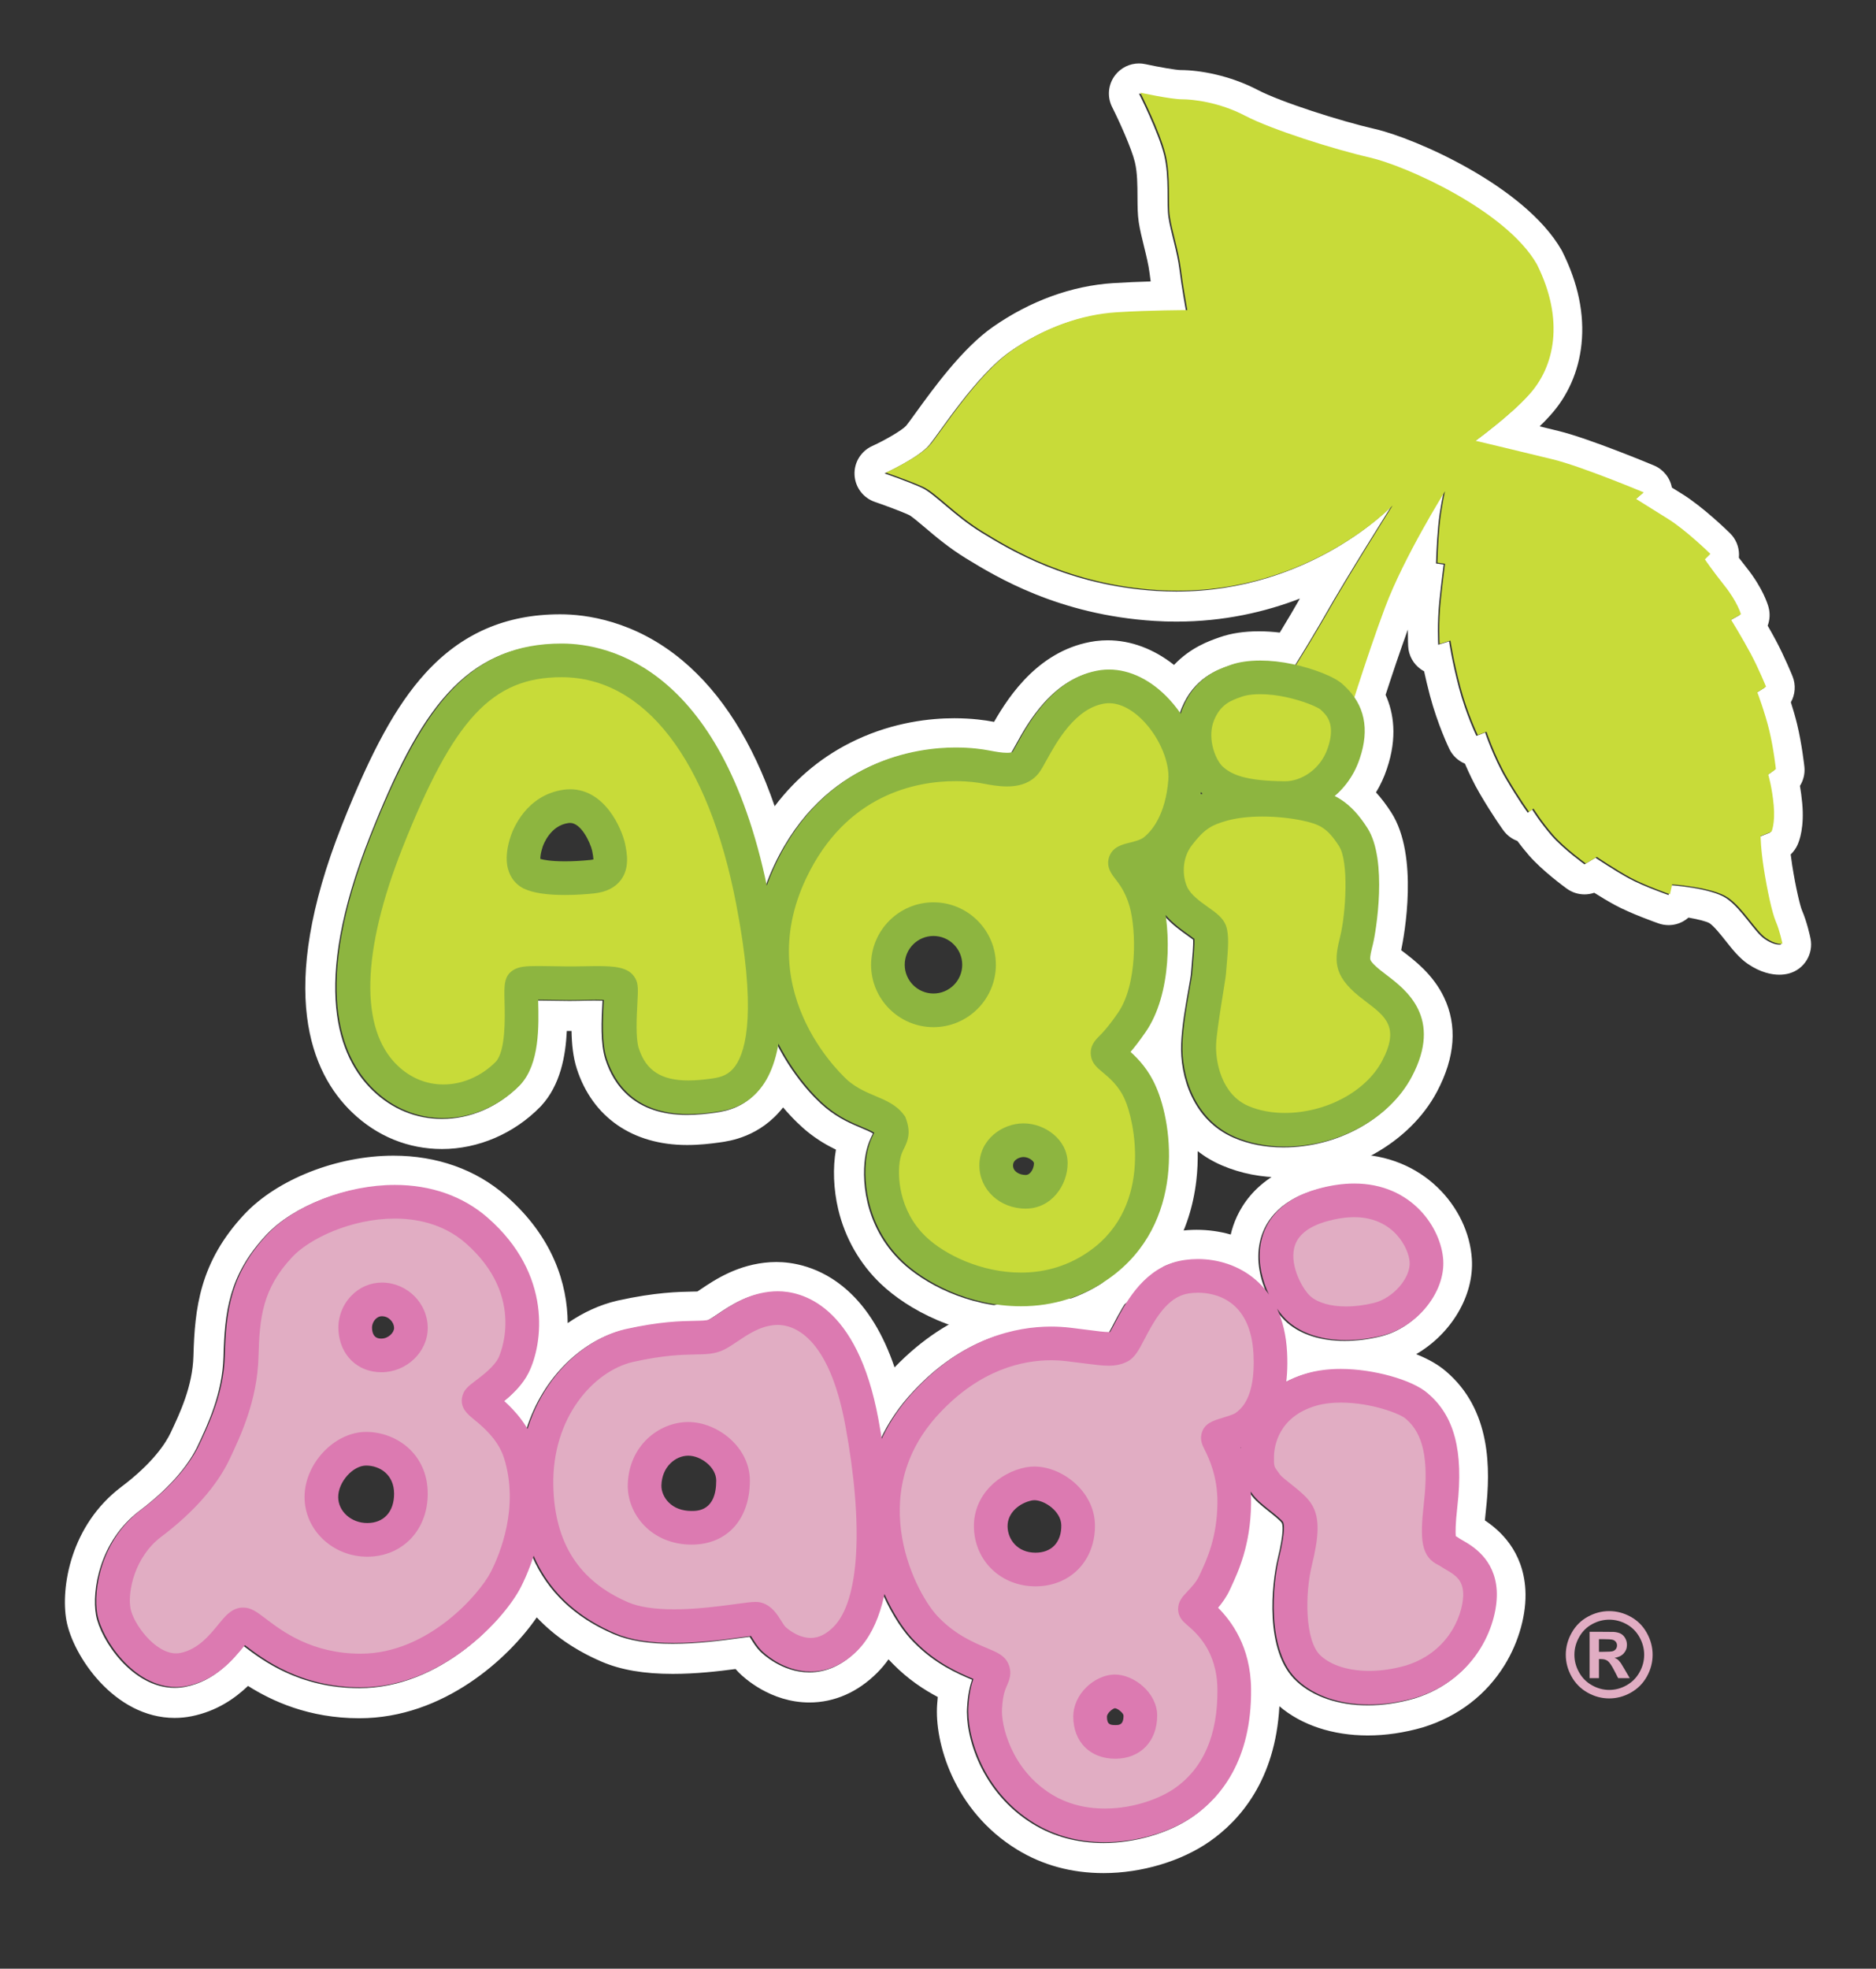
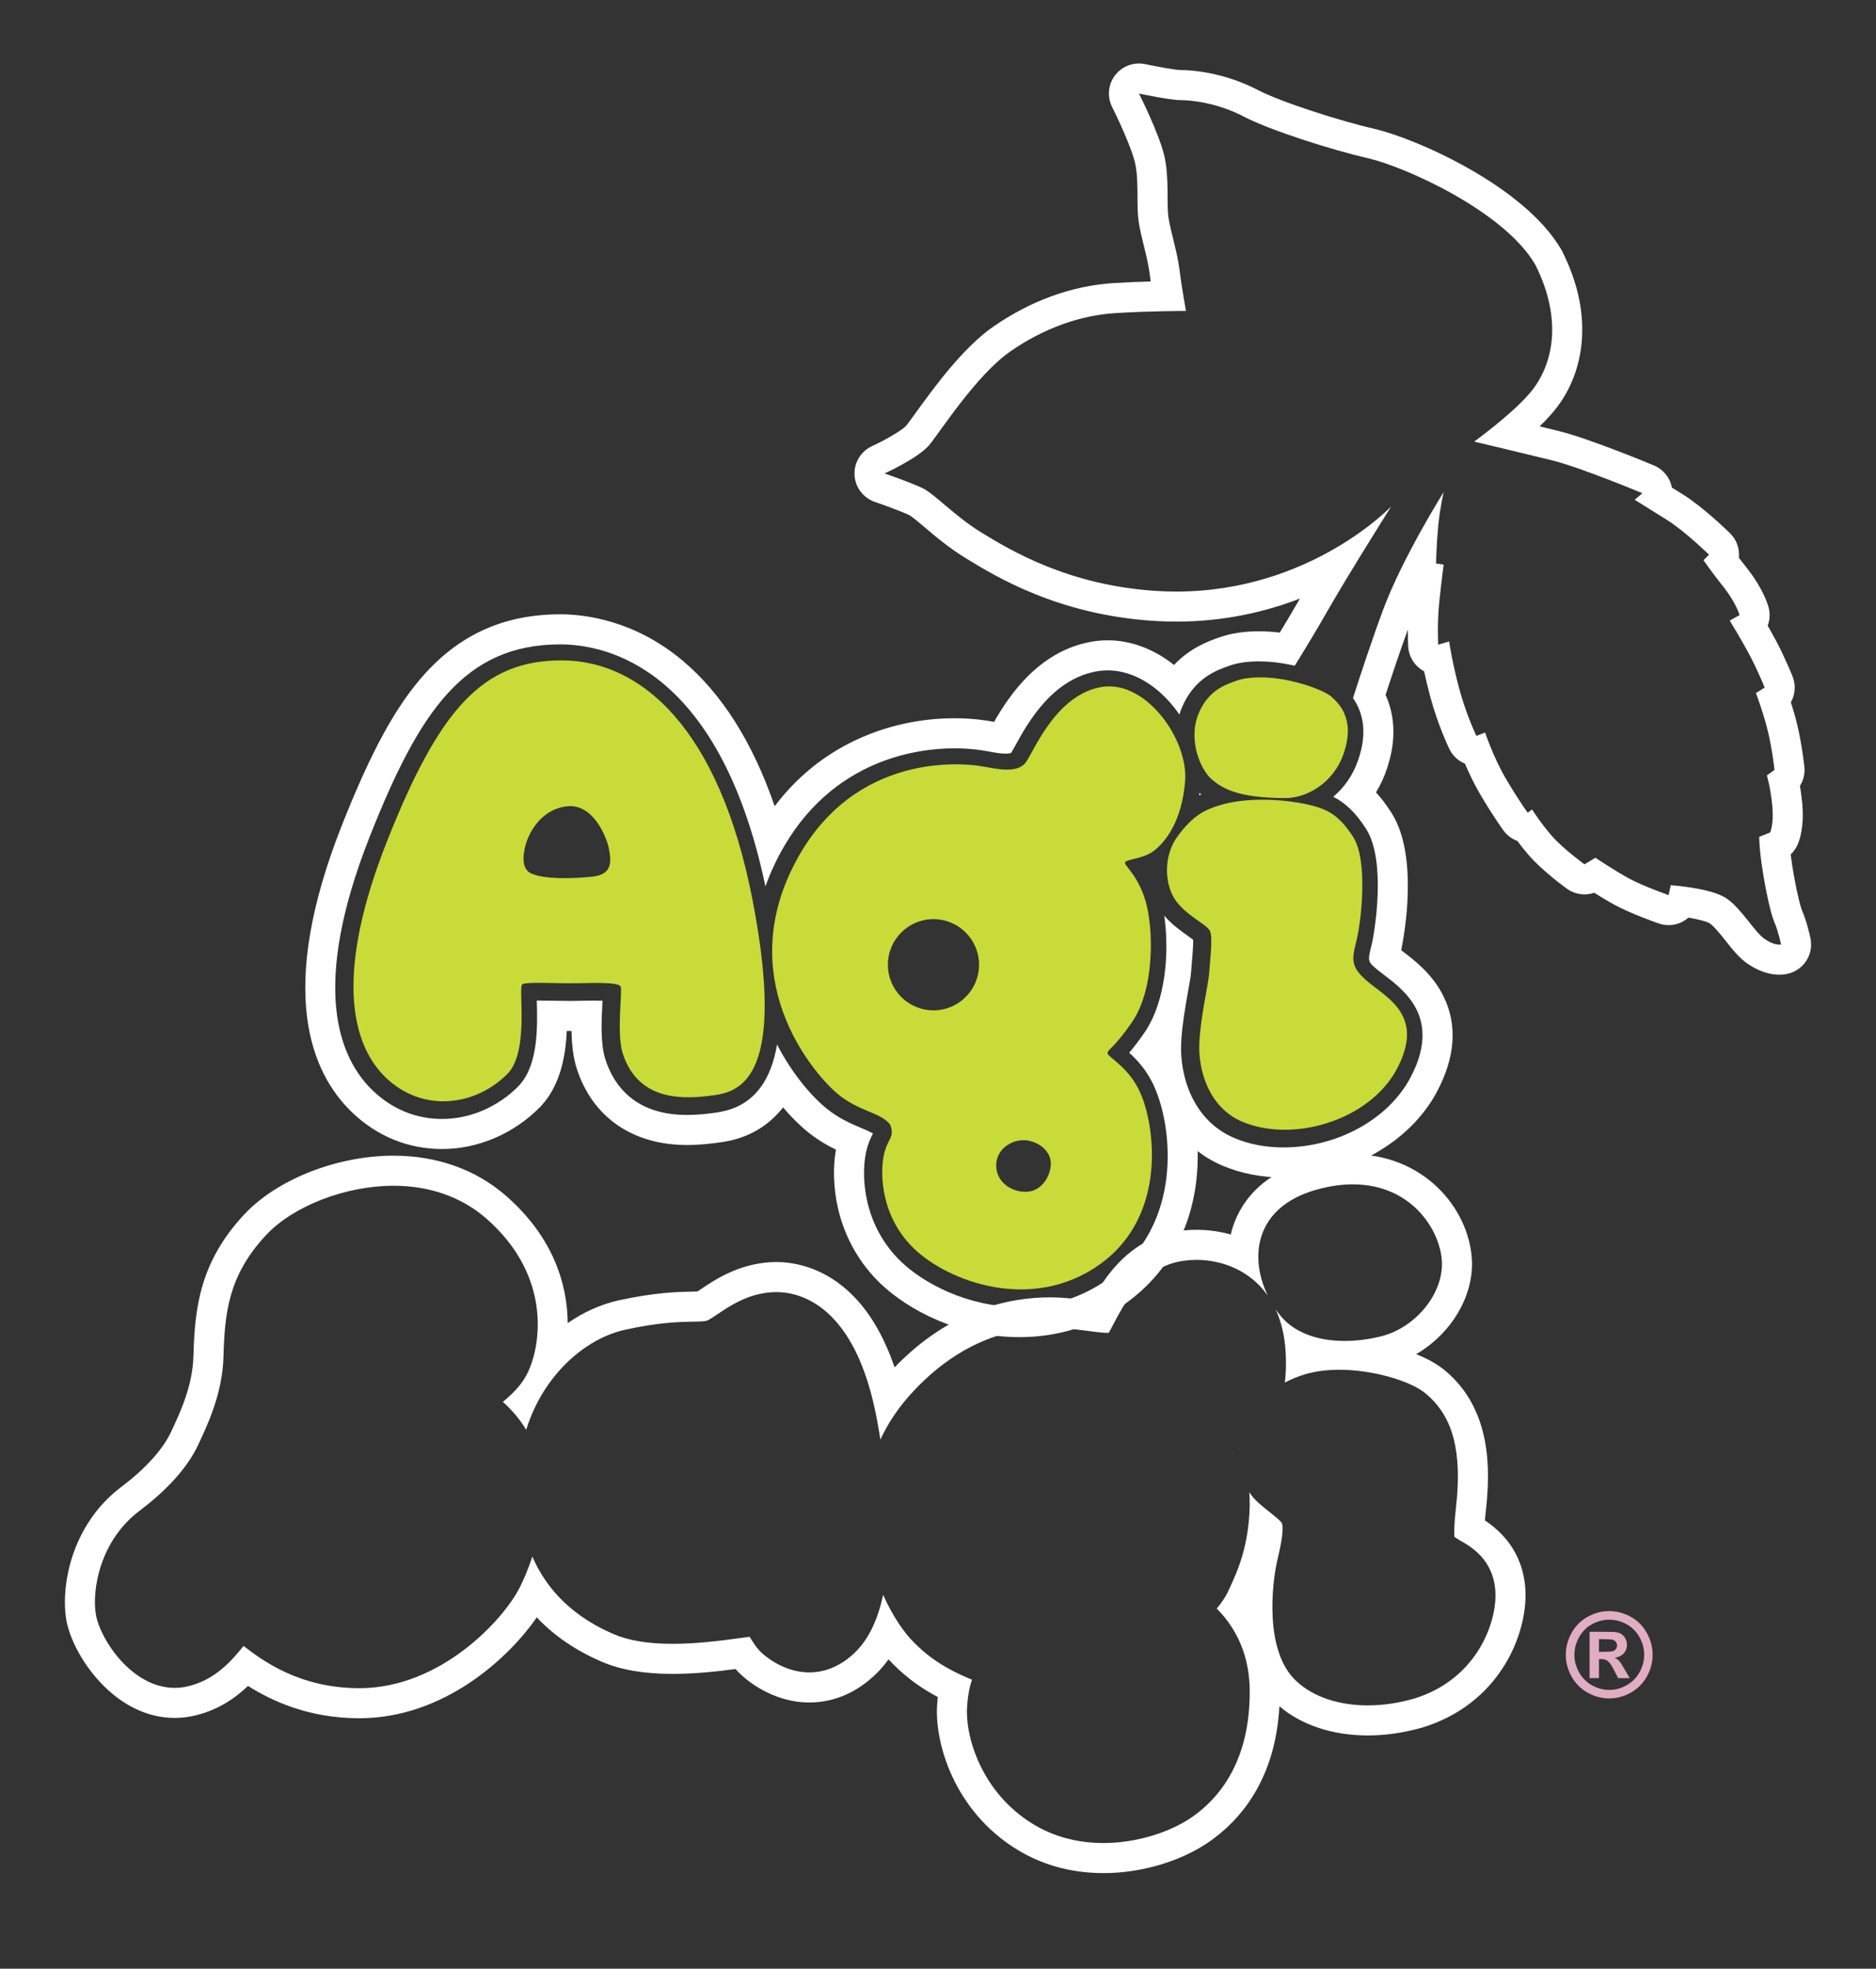
<svg xmlns="http://www.w3.org/2000/svg" version="1.1" id="Layer_1" x="0px" y="0px" width="641.15px" height="672.591px" viewBox="0 0 641.15 672.591" enable-background="new 0 0 641.15 672.591" xml:space="preserve">
  <rect x="0" y="0" width="641.15" height="672.591" fill="#333333" stroke="none" />
  <g>
    <g>
      <path fill="#FFFFFF" d="M389.259,31.952c0,0,10.448,2.253,14.181,2.253c3.731,0,12.688,0.937,21.646,5.626    c8.958,4.687,30.228,11.44,42.545,14.254c12.313,2.813,46.462,18.006,57.099,36.388c9.702,19.316,5.971,35.263-2.614,44.641    c-6.156,6.94-18.287,15.755-18.287,15.755s16.607,3.938,26.495,6.375c9.893,2.439,30.977,11.254,30.977,11.254l-2.61,2.25    c0,0,4.476,2.813,10.823,6.755c6.342,3.938,14.551,12.004,14.551,12.004l-1.866,1.874c0,0,2.242,3.376,6.72,9.005    c4.477,5.625,5.598,9.754,5.598,9.754l-3.359,1.873c0,0,3.917,6.379,6.719,11.628c2.797,5.253,5.226,11.255,5.226,11.255    l-2.987,1.878c0,0,2.61,6.937,4.104,13.129c1.493,6.188,2.238,13.129,2.238,13.129l-2.611,1.873c0,0,1.308,4.315,1.866,10.507    c0.559,6.188-0.745,9.001-0.745,9.001l-3.732,1.502c0,0,0,4.124,1.119,11.251c1.12,7.13,2.8,15.006,4.104,18.009    c1.308,3,2.241,7.5,2.241,7.5s-0.204,0.056-0.597,0.056c-0.849,0-2.575-0.263-5-1.929c-3.546-2.44-7.841-10.316-13.063-13.882    c-5.225-3.563-19.035-4.501-19.035-4.501l-0.745,3.376c0,0-8.585-3-13.434-5.626c-4.854-2.626-11.568-7.127-11.568-7.127    l-3.735,2.25c0,0-7.273-5.253-11.196-9.754c-3.918-4.5-6.715-9.001-6.715-9.001l-1.493,1.126c0,0-3.173-4.315-7.464-11.631    c-4.29-7.314-7.092-15.757-7.092-15.757l-2.982,1.13c0,0-3.546-7.317-5.975-16.509c-2.425-9.19-3.355-15.755-3.355-15.755    l-3.731,1.124c0,0-0.377-7.499,0.372-14.629c0.745-7.127,1.494-12.754,1.494-12.754l-2.615-0.375c0,0,0.187-6.751,0.749-12.752    c0.558-6.003,1.866-11.633,1.866-11.633s-13.997,22.319-20.526,39.764c-3.745,10.001-7.733,22.093-10.457,30.596    c3.999,5.781,4.624,12.802,1.842,20.942c-1.813,5.472-4.922,9.696-8.586,12.79c4.063,2.052,7.573,5.273,11.222,10.977    c6.983,10.925,2.938,35.383,1.854,39.746c-1.394,5.606-1.394,5.606,2.519,8.773c0.659,0.533,1.372,1.075,2.109,1.635    c6.753,5.131,19.321,14.682,8.685,34.783c-7.559,14.285-25.012,23.881-43.428,23.881c-0.001,0,0,0-0.001,0    c-6.147,0-11.837-1.104-16.912-3.277c-14.046-6.02-18.494-21.084-18.036-32.158c0.255-6.085,1.513-13.118,2.431-18.253    c0.434-2.431,0.883-4.943,0.934-5.834c0.047-0.867,0.151-2.04,0.271-3.355c0.174-1.929,0.552-6.099,0.449-8.097    c-0.549-0.431-1.359-1.006-2.006-1.464c-2.401-1.703-5.394-3.852-7.859-6.748c1.734,11.769,0.772,29.217-6.903,40.163    c-2.089,3.027-3.765,5.144-5.074,6.663c2.736,2.47,6.257,6.229,8.637,11.775c6.022,13.277,10.172,46.917-15.747,65.461    c-8.961,6.416-19.169,9.669-30.336,9.669c-0.001,0,0,0-0.002,0c-17.925-0.001-32.979-8.317-40.425-15.438    c-13.055-12.492-13.752-29.266-12.106-37.209c0.654-3.156,1.643-5.126,2.296-6.429c0.034-0.068,0.071-0.145,0.11-0.22    c-0.955-0.618-2.473-1.256-4.055-1.922c-3.408-1.435-7.649-3.219-12.041-6.822c-4.569-3.753-11.379-11.335-16.672-21.672    c-1.027,5.938-2.82,10.724-5.416,14.345c-4.843,6.757-11.252,8.343-15.652,8.949c-2.779,0.386-6.11,0.778-9.715,0.778    c-0.001,0-0.002,0-0.003,0c-17.99-0.001-25.095-10.312-27.887-18.962c-1.762-5.464-1.333-13.503-1.02-19.374    c0.012-0.226,0.023-0.458,0.037-0.693c-0.735-0.027-1.641-0.043-2.756-0.043c-1.698,0-3.582,0.035-5.574,0.085    c-0.936,0.023-1.916,0.032-2.919,0.032c-2.014,0-4.121-0.037-6.144-0.074c-1.808-0.033-3.556-0.047-5.07-0.064    c0.004,0.136,0.007,0.272,0.011,0.404c0.218,8.55,0.547,21.47-6.055,28.619l-0.114,0.12c-7.039,7.192-16.592,11.318-26.21,11.318    c-8.883,0-17.07-3.353-23.677-9.695c-11.702-11.235-21.373-35.435-0.991-86.917c16.823-42.495,32.174-65.525,65.057-65.525    c16.015,0,54.459,8.167,70.123,82.709c0.857-2.437,1.868-4.903,3.05-7.397c17.016-35.923,48.658-39.8,61.473-39.8    c5.391,0,9.359,0.612,11.245,0.979l0.572,0.105c1.747,0.324,3.922,0.729,5.73,0.729c1.162,0,1.701-0.167,1.88-0.239    c0.321-0.481,0.986-1.688,1.529-2.675c4.13-7.502,12.728-23.114,28.702-25.355c0.975-0.121,1.874-0.177,2.767-0.177    c7.229,0,14.563,3.635,20.651,10.231c1.406,1.525,2.702,3.155,3.875,4.859c0.228-0.762,0.483-1.519,0.794-2.265    c4.242-10.187,11.967-12.895,16.116-14.349l0.342-0.12c2.666-0.938,6.091-1.431,9.911-1.431c3.56,0,7.3,0.414,11.118,1.231    c0.375,0.082,0.756,0.168,1.14,0.256c3.546-5.726,7.485-12.217,10.588-17.674c7.464-13.129,22.392-36.765,22.392-36.765    s-27.62,29.1-73.456,29.1c-2.218,0-4.478-0.068-6.779-0.211c-30.228-1.878-50.194-14.068-59.71-19.884    s-16.049-13.314-20.524-15.379c-4.482-2.065-12.689-4.877-12.689-4.877s11.568-5.253,15.3-9.754    c3.731-4.5,16.048-23.82,27.615-31.888c11.569-8.065,24.072-12.375,35.826-13.128c11.755-0.748,24.257-0.748,24.257-0.748    s-1.493-8.254-2.238-14.256c-0.745-6.001-2.982-12.757-3.731-17.632c-0.745-4.877,0.372-13.692-1.494-21.382    C395.976,45.271,389.259,31.952,389.259,31.952 M409.804,271.73c0.238-0.107,0.474-0.22,0.72-0.324    c-0.199-0.167-0.401-0.329-0.595-0.501C409.891,271.186,409.845,271.456,409.804,271.73 M389.258,21.681    c-3.14,0-6.156,1.442-8.126,3.99c-2.42,3.131-2.826,7.374-1.044,10.907c2.394,4.752,6.62,14.058,7.771,18.805    c0.861,3.549,0.879,7.979,0.896,11.886c0.013,3.082,0.024,5.992,0.427,8.624c0.399,2.604,1.069,5.324,1.777,8.203    c0.772,3.138,1.571,6.383,1.914,9.145c0.116,0.936,0.249,1.919,0.391,2.914c-3.935,0.113-8.436,0.292-12.868,0.574    c-14.121,0.904-28.313,6.075-41.048,14.953c-10.406,7.257-20.4,21.078-26.371,29.335c-1.367,1.891-2.658,3.676-3.277,4.422    c-1.25,1.432-6.805,4.754-11.646,6.96c-3.827,1.745-6.207,5.647-6.003,9.849c0.205,4.201,2.947,7.854,6.927,9.218    c2.148,0.736,8.442,2.979,11.72,4.489c0.915,0.458,3.494,2.643,5.378,4.238c3.717,3.148,8.344,7.065,14.089,10.577    c10.27,6.276,31.637,19.334,64.43,21.371c2.467,0.153,4.961,0.231,7.416,0.231c16.313,0,30.5-3.341,42.245-7.875    c-0.037,0.064-0.073,0.128-0.109,0.192c-1.823,3.207-4.088,7.035-6.761,11.429c-2.431-0.291-4.82-0.438-7.156-0.438    c-5.041,0-9.522,0.677-13.319,2.013l-0.334,0.117c-3.325,1.166-9.717,3.405-15.34,9.36c-6.907-5.47-14.767-8.417-22.696-8.417    c-1.332,0-2.651,0.083-4.033,0.255c-0.054,0.007-0.106,0.014-0.16,0.021c-18.832,2.642-29.344,18.385-34.613,27.599l-0.476-0.087    c-2.268-0.437-6.939-1.156-13.144-1.156c-8.095,0-20.481,1.284-33.522,7.401c-11.048,5.182-20.363,12.769-27.838,22.649    c-7.527-21.847-18.074-38.528-31.499-49.766c-16.42-13.744-33.229-15.796-41.786-15.796c-18.72,0-33.816,6.605-46.155,20.194    c-9.863,10.863-18.372,26.361-28.451,51.822c-22.48,56.783-10.545,84.692,3.428,98.107c8.557,8.215,19.203,12.558,30.79,12.558    c12.362,0,24.591-5.251,33.551-14.406c0.034-0.035,0.068-0.071,0.103-0.106l0.114-0.12c0.034-0.036,0.068-0.073,0.103-0.109    c6.545-7.087,8.351-16.985,8.761-25.584c0.318,0.001,0.635,0.002,0.951,0.002c0.227,0,0.448,0,0.666-0.001    c0.073,4.375,0.509,8.903,1.79,12.875c5.349,16.575,19.076,26.081,37.662,26.082c4.246,0,8.009-0.443,11.13-0.876    c3.478-0.479,13.831-1.906,21.715-11.973c3.673,4.312,6.742,7.003,8.095,8.114c3.554,2.916,6.971,4.865,9.969,6.31    c-1.115,6.197-0.836,13.573,0.786,20.414c2.313,9.753,7.313,18.523,14.458,25.361c9.245,8.842,26.584,18.288,47.525,18.289    c13.36,0,25.578-3.899,36.318-11.589c13.689-9.794,22.015-24.271,24.073-41.863c0.403-3.446,0.543-6.827,0.474-10.084    c2.444,1.893,5.212,3.546,8.332,4.883c6.365,2.726,13.416,4.108,20.958,4.108c22.118,0,43.219-11.794,52.508-29.348    c6.205-11.726,6.999-22.577,2.362-32.25c-3.729-7.779-10.104-12.622-13.911-15.516c-0.25-0.189-0.483-0.367-0.704-0.536    c1.034-4.96,6.104-32.2-3.337-46.972c-1.687-2.636-3.428-4.938-5.263-6.945c1.521-2.502,2.769-5.191,3.708-8.019    c3.702-10.869,2.278-19.296-0.436-25.298c2.189-6.739,4.921-14.906,7.61-22.317c-0.014,3.248,0.098,5.523,0.106,5.7    c0.158,3.154,1.759,6.061,4.341,7.88c0.358,0.252,0.73,0.48,1.112,0.683c0.514,2.379,1.161,5.144,1.96,8.173    c2.653,10.041,6.501,18.033,6.663,18.368c1.14,2.352,3.069,4.085,5.326,5.016c1.327,3.109,3.069,6.813,5.131,10.328    c4.509,7.687,7.907,12.326,8.05,12.52c1.205,1.639,2.859,2.87,4.74,3.559c1.14,1.53,2.495,3.252,3.996,4.976    c4.568,5.241,12.087,10.728,12.93,11.336c1.788,1.292,3.898,1.944,6.014,1.944c1.124,0,2.249-0.184,3.329-0.554    c2.223,1.395,4.813,2.963,7.087,4.194c5.413,2.932,13.974,5.953,14.932,6.288c1.101,0.385,2.246,0.575,3.388,0.575    c1.733,0,3.457-0.438,5.003-1.301c0.647-0.36,1.247-0.787,1.793-1.269c3.311,0.568,6.181,1.301,7.225,1.926    c1.582,1.096,3.761,3.84,5.514,6.048c2.378,2.994,4.623,5.821,7.486,7.792c4.5,3.092,8.369,3.74,10.823,3.74    c1.178,0,2.293-0.142,3.314-0.422c5.228-1.434,8.441-6.685,7.34-11.993c-0.192-0.925-1.234-5.732-2.882-9.516    c-0.615-1.424-2.135-7.613-3.374-15.5c-0.212-1.348-0.378-2.573-0.51-3.664c0.954-0.894,1.737-1.969,2.297-3.176    c0.739-1.597,2.382-6.181,1.655-14.242c-0.202-2.23-0.486-4.253-0.787-5.995c1.208-1.923,1.765-4.227,1.515-6.559    c-0.033-0.311-0.835-7.682-2.466-14.442c-0.623-2.58-1.409-5.244-2.148-7.565c1.487-2.649,1.772-5.908,0.567-8.886    c-0.107-0.265-2.666-6.566-5.681-12.229c-0.888-1.663-1.87-3.415-2.813-5.057c0.74-1.967,0.881-4.167,0.299-6.309    c-0.28-1.031-1.956-6.526-7.473-13.458c-1.014-1.274-1.905-2.425-2.673-3.436c0.037-0.365,0.056-0.733,0.054-1.104    c-0.016-2.736-1.121-5.353-3.073-7.27c-0.923-0.908-9.226-8.991-16.331-13.403c-1.26-0.782-2.447-1.521-3.541-2.203    c-0.645-3.379-2.941-6.22-6.128-7.553c-0.891-0.372-21.938-9.15-32.479-11.75c-1.984-0.489-4.245-1.04-6.591-1.608    c1.273-1.229,2.479-2.466,3.554-3.674c6.057-6.642,9.773-15.077,10.75-24.399c1.07-10.219-1.146-20.894-6.588-31.728    c-0.091-0.181-0.187-0.359-0.288-0.534c-12.682-21.915-50.194-38.17-63.701-41.256c-11.715-2.676-32.2-9.224-40.071-13.342    c-9.57-5.01-19.917-6.796-26.407-6.796c-1.468-0.014-7.085-0.958-12.016-2.022C390.704,21.756,389.978,21.681,389.258,21.681    L389.258,21.681z" />
      <path fill="#FFFFFF" d="M462.349,404.621c19.793,0,29.705,15.252,30.423,26.082c0.728,10.998-8.778,22.831-20.758,25.84    c-4.11,1.034-8.419,1.58-12.461,1.58h-0.001c-8.063,0-14.819-2.13-19.539-6.158c-1.314-1.121-2.714-2.704-4.034-4.619    c1.889,4.1,3.124,9.048,3.43,14.952c0.197,3.805,0.069,7.129-0.285,10.052c2.131-1.141,4.482-2.134,7.129-2.899    c3.439-0.986,7.304-1.485,11.497-1.485c11.134,0,24.41,3.705,29.665,8.268c9.2,7.736,12.343,19.7,10.187,38.774    c-0.688,6.097-0.652,8.876-0.538,10.082c0.381,0.208,0.813,0.47,1.27,0.813c0.134,0.095,0.632,0.379,0.996,0.587    c3.317,1.892,11.087,6.325,11.732,17.167c0.631,10.611-6.284,29.928-27.532,36.587l-0.124,0.038    c-5.401,1.561-10.766,2.352-15.946,2.352h-0.001c-9.937-0.001-18.548-2.895-24.249-8.149    c-11.258-10.112-8.544-33.728-6.544-41.971c2.258-9.306,1.711-11.664,1.37-12.245c-0.523-0.826-2.974-2.772-4.438-3.936    c-2.486-1.976-4.835-3.842-6.214-5.924c-0.144-0.217-0.284-0.415-0.422-0.604c0.098,1.371,0.162,2.778,0.143,4.263    c-0.193,14.121-4.354,23.097-6.842,28.459l-0.401,0.868c-1.129,2.46-2.648,4.529-4.031,6.161    c4.511,4.519,11.134,13.256,11.274,27.771c0.234,24.448-10.549,37.104-19.636,43.417c-7.919,5.498-19.528,8.913-30.297,8.913    c-0.001,0,0,0-0.001,0c-8.957,0-17.072-2.179-24.118-6.477c-17.883-10.903-23.298-30.407-22.522-40.199    c0.257-4.223,0.979-7.116,1.672-9.116c-4.768-2-12.596-5.336-19.776-12.665c-3.448-3.362-7.394-9.142-10.6-16.339    c-1.673,7.818-4.574,14.618-9.254,19.32c-4.677,4.701-10.193,7.188-15.95,7.188c-0.001,0-0.001,0-0.001,0    c-9.412-0.001-16.101-6.453-16.831-7.188c-1.266-1.271-2.182-2.732-2.988-4.021c-0.178-0.282-0.396-0.633-0.607-0.953    c-0.999,0.118-2.307,0.297-3.519,0.462c-5.638,0.769-14.16,1.931-22.759,1.931c-8.387,0-14.992-1.083-20.19-3.315    c-13.359-5.73-22.643-14.61-27.797-26.497c-1.474,4.594-3.147,8.283-4.367,10.688c-5.452,10.739-26.813,34.281-54.762,34.281    c-20.615,0-33.278-9.64-39.364-14.272c-0.066-0.052-0.134-0.101-0.202-0.153c-0.079,0.096-0.157,0.191-0.23,0.282    c-3.552,4.353-9.496,11.64-19.523,13.658c-1.249,0.25-2.522,0.377-3.79,0.377c-14.521,0-25.381-16.44-26.89-24.886    c-1.485-8.31,1.242-25.327,14.889-35.613c12.056-9.086,17.478-17.113,19.904-22.247c3.362-7.112,8.441-17.854,8.781-30.337    c0.413-15.194,1.752-27.911,14.609-41.657c9.26-9.895,27.143-16.806,43.491-16.806c12.35,0,23.298,3.854,31.664,11.146    c22.312,19.452,18.95,43.198,14.055,53.036c-2.006,4.039-5.413,7.271-8.33,9.646c2.528,2.285,5.546,5.464,7.966,9.563    c5.759-18.537,19.836-30.937,33.469-34.123c11.771-2.615,18.894-2.749,23.605-2.836c2.368-0.045,4.239-0.079,4.979-0.451    c0.879-0.443,2.094-1.259,3.38-2.122c4.383-2.944,10.384-6.978,18.623-7.484c0.476-0.028,0.96-0.043,1.455-0.043    c7.921,0,27.126,4.262,34.409,43.755c0.381,2.069,0.767,4.29,1.14,6.625c2.579-5.575,6.261-11.203,11.416-16.659    c16.75-17.89,34.502-21.649,46.441-21.649c2.196,0,4.4,0.128,6.551,0.381c2.388,0.279,4.424,0.542,6.178,0.77    c3.188,0.412,5.492,0.709,6.928,0.709c0.212,0,0.385-0.007,0.525-0.016c0.457-0.774,1.089-1.982,1.587-2.935    c3.402-6.508,9.097-17.399,20.102-20.818c2.467-0.767,5.336-1.17,8.3-1.17c8.55,0,18.192,3.456,24.322,12.161    c-2.545-5.335-4.068-11.925-2.654-18.31c1.342-6.058,5.808-14.073,19.459-17.864C454.327,405.224,458.466,404.621,462.349,404.621     M423.609,495.037c0.013-0.104,0.03-0.211,0.043-0.316c-0.048,0.017-0.096,0.037-0.144,0.053    C423.542,494.856,423.575,494.953,423.609,495.037 M462.349,394.35c-4.81,0-9.874,0.729-15.052,2.165    c-19.294,5.358-24.997,18-26.677,25.258c-3.709-1.065-7.639-1.619-11.704-1.619c-3.986,0-7.91,0.564-11.348,1.633    c-13.136,4.081-20.297,15.063-24.482,22.72c-0.099-0.013-0.197-0.025-0.295-0.038c-1.887-0.245-3.932-0.508-6.301-0.785    c-2.539-0.299-5.146-0.451-7.744-0.451c-13.748,0-34.011,4.183-53.016,23.929c-3.843-11.348-9.229-20.164-16.095-26.313    c-9.411-8.429-19.262-9.688-24.296-9.688c-0.689,0-1.385,0.021-2.066,0.062c-11.037,0.679-18.984,6.018-23.733,9.207    c-0.354,0.237-0.79,0.53-1.195,0.797c-0.518,0.016-1.11,0.027-1.608,0.036c-4.829,0.089-12.875,0.237-25.666,3.079    c-0.036,0.008-0.073,0.017-0.109,0.025c-5.983,1.398-11.715,4.037-16.948,7.669c-0.073-13.351-5.018-29.489-21.124-43.531    c-10.265-8.947-23.548-13.676-38.414-13.676c-19.271,0-39.763,8.061-50.99,20.059c-15.278,16.333-16.938,32.213-17.378,48.396    c-0.28,10.321-4.625,19.511-7.798,26.222c-1.585,3.354-5.873,10.202-16.802,18.439c-17.44,13.146-20.809,34.486-18.818,45.624    c2.139,11.968,16.332,33.35,37.001,33.35c1.941,0,3.895-0.194,5.807-0.577c8.576-1.727,14.801-6.093,19.267-10.355    c8.141,5.144,20.773,11.041,38.037,11.041c28.877,0,51.113-20.601,60.642-34.468c5.905,6.274,13.335,11.347,22.235,15.165    c6.497,2.79,14.427,4.147,24.239,4.147c7.98,0,15.697-0.898,21.462-1.663c0.352,0.406,0.728,0.813,1.132,1.219    c1.688,1.699,10.817,10.212,24.109,10.214c8.552,0,16.586-3.532,23.234-10.215c1.364-1.371,2.633-2.88,3.804-4.525    c0.502,0.549,1.005,1.073,1.511,1.569c5.236,5.324,10.705,8.862,15.325,11.295c-0.087,0.814-0.157,1.647-0.211,2.502    c-0.963,12.703,5.532,36.337,27.423,49.684c8.679,5.293,18.592,7.978,29.465,7.978c12.946,0,26.463-4.018,36.155-10.748    c10.372-7.205,22.548-20.976,23.925-46.255c7.559,6.443,18.223,9.977,30.206,9.979c6.147,0,12.472-0.927,18.8-2.755    c0.05-0.015,0.101-0.03,0.151-0.045l0.124-0.038c0.023-0.007,0.046-0.014,0.069-0.021c11.809-3.701,21.368-11.041,27.643-21.224    c4.913-7.973,7.557-17.608,7.07-25.774c-0.787-13.217-8.722-20.22-13.834-23.616c0.078-0.921,0.185-2.003,0.328-3.27    c1.602-14.174,1.919-34.537-13.729-47.743c-2.651-2.283-6.156-4.214-10.086-5.78c11.84-6.85,19.869-19.878,19.027-32.611    C501.859,412.488,486.328,394.35,462.349,394.35L462.349,394.35z" />
    </g>
    <g>
      <g>
-         <path fill-rule="evenodd" clip-rule="evenodd" fill="#C8DB39" d="M433.764,241.741c0,0,12.316-19.132,19.78-32.26     c7.464-13.13,22.391-36.765,22.391-36.765s-30.357,31.982-80.235,28.889c-30.227-1.878-50.193-14.068-59.709-19.884     c-9.517-5.815-16.049-13.315-20.525-15.379c-4.481-2.064-12.689-4.877-12.689-4.877s11.568-5.254,15.3-9.754     s16.049-23.821,27.617-31.887c11.567-8.067,24.07-12.377,35.825-13.13c11.754-0.748,24.257-0.748,24.257-0.748     s-1.494-8.252-2.238-14.253c-0.745-6.003-2.983-12.758-3.731-17.634c-0.745-4.877,0.372-13.692-1.494-21.382     c-1.865-7.689-8.581-21.009-8.581-21.009s10.447,2.254,14.18,2.254c3.73,0,12.688,0.936,21.646,5.626     c8.957,4.688,30.228,11.441,42.544,14.254c12.313,2.813,46.463,18.007,57.099,36.389c9.703,19.315,5.972,35.262-2.614,44.639     c-6.156,6.941-18.286,15.756-18.286,15.756s16.607,3.938,26.495,6.374c9.893,2.441,30.977,11.256,30.977,11.256l-2.61,2.25     c0,0,4.477,2.812,10.823,6.755c6.342,3.938,14.55,12.004,14.55,12.004l-1.865,1.874c0,0,2.243,3.374,6.719,9.005     c4.477,5.624,5.598,9.753,5.598,9.753l-3.358,1.873c0,0,3.918,6.38,6.719,11.628c2.797,5.253,5.225,11.256,5.225,11.256     l-2.987,1.877c0,0,2.611,6.937,4.105,13.129c1.492,6.188,2.238,13.129,2.238,13.129l-2.611,1.874c0,0,1.308,4.314,1.865,10.506     c0.559,6.189-0.744,9-0.744,9l-3.732,1.502c0,0,0,4.125,1.118,11.252c1.12,7.13,2.801,15.006,4.104,18.009     c1.307,2.999,2.242,7.5,2.242,7.5s-2.053,0.563-5.599-1.873c-3.546-2.44-7.839-10.316-13.062-13.882     c-5.226-3.563-19.036-4.5-19.036-4.5l-0.745,3.374c0,0-8.584-2.999-13.433-5.625c-4.854-2.626-11.568-7.127-11.568-7.127     l-3.735,2.251c0,0-7.274-5.254-11.196-9.754c-3.917-4.5-6.716-9.001-6.716-9.001l-1.493,1.125c0,0-3.173-4.314-7.464-11.632     c-4.289-7.313-7.091-15.755-7.091-15.755l-2.982,1.129c0,0-3.546-7.317-5.975-16.508c-2.426-9.191-3.355-15.756-3.355-15.756     l-3.732,1.124c0,0-0.376-7.499,0.373-14.63c0.744-7.126,1.494-12.752,1.494-12.752l-2.615-0.377c0,0,0.186-6.751,0.748-12.752     c0.559-6.002,1.867-11.632,1.867-11.632s-13.997,22.32-20.526,39.764c-6.533,17.442-13.81,41.265-13.81,41.265     s-5.924-4.373-11.196-5.626C441.802,241.697,433.764,241.741,433.764,241.741z" />
-       </g>
+         </g>
      <g>
        <path fill="#C8DB39" d="M191.937,225.612c-27.054,0-41.839,16.751-59.71,61.894c-17.309,43.72-12.876,68.647-0.373,80.65     c12.503,12.005,30.6,9.944,41.796-1.498c7.277-7.878,3.36-29.446,4.853-30.385c1.494-0.939,11.94-0.19,19.404-0.377     c7.464-0.186,13.438-0.186,14.183,1.125c0.745,1.315-1.493,15.942,0.745,22.884c5.482,16.987,21.833,15.568,31.349,14.253     c9.516-1.311,24.442-7.313,13.062-66.396C245.863,248.683,218.995,225.612,191.937,225.612z M202.387,299.51     c-7.091,0.753-16.67,0.875-20.897-1.125c-4.23-2.002-2.114-9.001-1.493-10.879c0.622-1.875,4.104-10.689,13.434-12.005     c9.329-1.311,13.806,10.631,14.556,13.883C208.98,294.261,209.479,298.761,202.387,299.51z" />
      </g>
      <g>
        <path fill="#C8DB39" d="M439.12,272.662c7.556,0.051,16.794-5.255,20.149-15.38c4.294-12.566-2.733-17.756-4.104-19.131     c-1.367-1.375-6.964-4.001-14.551-5.629c-7.591-1.625-14.183-1.313-17.915,0c-3.731,1.314-9.702,3.188-13.062,11.254     c-3.358,8.067-0.187,17.443,3.732,21.758C418.409,270.545,425.686,272.565,439.12,272.662z" />
      </g>
      <g>
        <path fill="#C8DB39" d="M377.042,234.614c-16.05,2.25-23.699,22.133-26.5,25.886c-2.797,3.751-9.702,2.249-13.807,1.496     c-10.637-2.06-47.77-3.751-66.429,35.64c-18.659,39.386,8.585,70.022,16.049,76.151c7.464,6.124,14.804,6.251,17.914,10.501     c1.616,4.501-0.998,4.501-2.242,10.504c-1.244,6.001-1.117,20.817,10.451,31.887c11.567,11.064,40.12,21.942,63.441,5.249     c23.326-16.69,18.66-47.825,13.811-58.518c-3.731-8.691-11.009-12.189-11.196-13.505c-0.186-1.313,1.863-1.313,8.209-10.503     c8.022-11.44,7.464-32.073,4.854-41.264c-2.614-9.191-7.464-12.381-7.092-13.507c0.373-1.124,6.343-1.124,10.075-4.123     c3.731-3.003,9.33-9.753,10.451-23.635C406.147,252.996,392.154,232.74,377.042,234.614z M319.027,345.175     c-8.601,0-15.577-6.972-15.577-15.576c0-8.605,6.977-15.577,15.577-15.577c8.604,0,15.577,6.972,15.577,15.577     C334.604,338.203,327.631,345.175,319.027,345.175z M350.542,407.171c-5.349,0-10.074-3.625-10.074-9.005     c0-5.376,4.853-8.624,9.329-8.624c4.48,0,9.33,3.375,9.33,7.875C359.126,401.918,355.894,407.171,350.542,407.171z" />
      </g>
      <g>
        <path fill="#C8DB39" d="M468.099,335.896c-6.719-5.438-6.16-7.875-4.48-14.63c1.681-6.75,3.918-27.383-1.117-35.259     c-5.039-7.88-9.144-9.753-16.049-11.256c-6.905-1.501-18.75-2.53-28.361,0c-6.719,1.875-10.265,3.939-15.3,10.504     c-5.039,6.563-4.667,15.007-2.238,20.255c3.094,6.704,12.127,10.13,13.059,12.758c0.935,2.622-0.187,10.878-0.374,14.254     c-0.186,3.374-2.982,15.002-3.358,24.008c-0.373,9.004,3.173,21.756,14.555,26.634c17.404,7.456,43.665-0.377,52.995-18.007     C486.758,347.524,474.815,341.337,468.099,335.896z" />
      </g>
    </g>
    <g>
-       <path fill="#8DB540" d="M151.548,382c-8.882,0-17.069-3.353-23.677-9.696c-11.701-11.234-21.372-35.432-0.991-86.915    c9.688-24.468,18.194-39.8,27.584-49.712c10.22-10.789,22.127-15.814,37.473-15.814c16.306,0,55.858,8.459,70.954,86.811    c6.237,32.384,5.494,53.394-2.271,64.23c-4.843,6.757-11.252,8.344-15.652,8.95c-2.78,0.384-6.111,0.778-9.717,0.778    c0,0-0.001,0-0.002,0c-17.99,0-25.095-10.312-27.886-18.961c-1.762-5.464-1.333-13.504-1.021-19.375    c0.013-0.225,0.024-0.458,0.037-0.694c-0.736-0.027-1.644-0.044-2.761-0.044c-1.464,0-3.182,0.026-5.568,0.086    c-2.811,0.07-6.03,0.014-9.062-0.042c-1.809-0.033-3.582-0.059-5.071-0.064c0.004,0.136,0.007,0.271,0.011,0.402    c0.218,8.551,0.547,21.473-6.056,28.62l-0.113,0.119C170.72,377.874,161.167,382,151.548,382z M191.937,231.362    c-23.694,0-36.904,14.157-54.364,58.26c-14.069,35.538-14.686,61.955-1.736,74.386c4.423,4.248,9.856,6.492,15.712,6.492    c6.515,0,13.043-2.84,17.926-7.796c3.384-3.77,3.097-15.041,2.958-20.471c-0.145-5.67-0.224-8.794,3.011-10.828    c1.859-1.169,4.132-1.367,8.523-1.367c1.576,0,3.367,0.032,5.232,0.066c2.863,0.052,5.909,0.11,8.564,0.043    c2.487-0.062,4.292-0.089,5.855-0.089c6.517,0,11.298,0.296,13.471,4.124c1.099,1.939,1,3.787,0.736,8.727    c-0.235,4.41-0.629,11.79,0.481,15.231c2.453,7.601,7.678,10.991,16.942,10.992h0.001c2.908,0,5.75-0.338,8.146-0.669    c3.215-0.443,5.783-1.336,7.877-4.257c3.951-5.513,7.215-19.592,0.326-55.356C242.112,259.605,220.366,231.362,191.937,231.362z     M193.093,305.765c-6.358,0-10.958-0.714-14.063-2.183c-2.111-0.999-8.677-5.242-4.493-17.883    c0.776-2.34,5.292-14.087,18.09-15.892c0.739-0.104,1.481-0.156,2.21-0.156c11.896,0,17.568,13.312,18.751,18.441l0.031,0.143    c0.624,3.059,1.668,8.18-1.373,12.332c-1.94,2.649-5.055,4.218-9.255,4.661C200.685,305.473,197.093,305.765,193.093,305.765z     M184.667,293.446c1.116,0.329,3.594,0.82,8.427,0.82c2.729,0,5.813-0.168,8.688-0.474c0.46-0.048,0.796-0.113,1.032-0.172    c-0.017-0.619-0.165-1.626-0.445-3.008c-0.678-2.84-3.748-9.461-7.53-9.461c-0.195,0-0.399,0.015-0.607,0.044    c-6.201,0.875-8.531,7.382-8.776,8.122C184.783,291.344,184.649,292.721,184.667,293.446z M439.228,278.412L439.228,278.412    l-0.146,0c-14.966-0.107-23.589-2.657-29.767-8.8l-0.202-0.211c-5.441-5.992-8.968-17.783-4.783-27.833    c4.242-10.186,11.968-12.893,16.118-14.348l0.341-0.119c2.663-0.937,6.089-1.432,9.909-1.432c3.56,0,7.301,0.415,11.119,1.232    c6.499,1.394,14.405,4.16,17.425,7.197l0.22,0.204c6.924,6.413,8.689,14.77,5.249,24.84    C460.328,272.366,448.425,278.412,439.228,278.412z M417.534,261.566c3.225,3.144,8.195,5.25,21.628,5.347h0.066    c5.363,0,12.095-3.929,14.583-11.439c2.785-8.152-0.558-11.248-2.164-12.735c-0.169-0.157-0.317-0.296-0.442-0.417    c-0.9-0.659-5.136-2.748-11.797-4.177c-2.984-0.639-5.997-0.977-8.71-0.977c-3.499,0-5.426,0.545-6.092,0.779l-0.355,0.125    c-3.459,1.212-7.035,2.465-9.306,7.916C412.601,251.616,414.923,258.59,417.534,261.566z M348.928,446.271    C348.928,446.271,348.928,446.271,348.928,446.271c-17.926,0-32.979-8.316-40.424-15.437    c-13.056-12.492-13.754-29.266-12.107-37.208c0.654-3.157,1.642-5.126,2.295-6.43c0.035-0.069,0.072-0.144,0.11-0.22    c-0.954-0.616-2.473-1.255-4.055-1.921c-3.407-1.434-7.648-3.219-12.039-6.822c-11.405-9.365-36.794-42.54-17.598-83.058    c17.016-35.922,48.658-39.8,61.473-39.8c5.391,0,9.358,0.613,11.244,0.978l0.574,0.106c1.747,0.325,3.922,0.73,5.731,0.73    c1.16,0,1.698-0.167,1.878-0.239c0.321-0.482,0.985-1.689,1.528-2.675c4.131-7.502,12.728-23.114,28.703-25.354    c0.974-0.122,1.874-0.177,2.767-0.177c7.229,0,14.563,3.633,20.651,10.23c7.478,8.104,11.835,19.236,11.101,28.362    c-1.251,15.497-7.53,23.591-12.577,27.653c-1.532,1.231-3.21,2.087-4.82,2.713c1.32,2.234,2.702,5.136,3.763,8.865    c3.102,10.919,3.442,33.133-5.677,46.138c-2.089,3.026-3.764,5.144-5.074,6.664c2.728,2.46,6.233,6.203,8.614,11.72    c6.058,13.419,10.162,46.994-15.725,65.517C370.304,443.018,360.097,446.271,348.928,446.271z M326.583,266.873    c-13.199,0-37.388,4.316-51.081,33.224c-19.024,40.155,14.161,68.967,14.501,69.247c3.097,2.541,6.202,3.848,9.205,5.111    c3.544,1.492,7.21,3.035,9.7,6.438l0.49,0.67l0.281,0.782c1.66,4.623,0.612,7.37-0.708,10.004    c-0.497,0.992-0.967,1.928-1.315,3.611c-1.086,5.238-0.645,17.531,8.797,26.565c6.372,6.095,18.885,12.247,32.474,12.247    c8.72,0,16.675-2.53,23.646-7.519c21.886-15.66,14.838-45.035,11.921-51.467l-0.047-0.106c-2.019-4.701-5.41-7.518-7.654-9.382    c-1.841-1.53-3.58-2.975-3.951-5.583c-0.479-3.392,1.53-5.409,2.73-6.614c1.07-1.074,3.063-3.074,6.439-7.965    c6.832-9.744,6.277-28.598,4.054-36.425c-1.408-4.953-3.53-7.687-4.935-9.495c-1.264-1.629-3.175-4.09-2.085-7.387    c1.155-3.486,4.455-4.296,6.864-4.888c1.634-0.401,3.871-0.951,5.068-1.913c2.688-2.164,7.351-7.594,8.321-19.616    c0.474-5.887-2.853-13.964-8.09-19.639c-4.296-4.655-9.121-6.995-13.46-6.452c-10.186,1.429-16.659,13.185-20.137,19.5    c-0.997,1.81-1.717,3.117-2.465,4.119c-2.347,3.149-6.054,4.747-11.014,4.747c-2.871,0-5.741-0.534-7.837-0.924l-0.6-0.111    C334.45,267.41,331.18,266.873,326.583,266.873z M350.542,412.92c-8.874,0-15.824-6.481-15.824-14.754    c0-8.878,7.827-14.374,15.079-14.374c7.283,0,15.08,5.475,15.08,13.625C364.876,404.873,359.396,412.92,350.542,412.92z     M349.796,395.292c-1.248,0-3.58,0.843-3.58,2.875c0,2.114,2.229,3.255,4.325,3.255c1.73,0,2.836-2.372,2.836-4.004    C353.377,396.735,351.683,395.292,349.796,395.292z M319.027,350.924c-11.76,0-21.327-9.566-21.327-21.326    c0-11.76,9.567-21.327,21.327-21.327s21.326,9.567,21.326,21.327C340.353,341.358,330.787,350.924,319.027,350.924z     M319.027,319.771c-5.419,0-9.828,4.409-9.828,9.828c0,5.418,4.409,9.827,9.828,9.827s9.827-4.408,9.827-9.827    C328.854,324.18,324.446,319.771,319.027,319.771z M439.083,391.726L439.083,391.726c-6.147,0-11.838-1.103-16.913-3.277    c-14.045-6.02-18.494-21.084-18.036-32.157c0.254-6.084,1.512-13.116,2.43-18.25c0.436-2.431,0.884-4.945,0.933-5.835    c0.049-0.869,0.153-2.039,0.272-3.354c0.174-1.928,0.552-6.101,0.45-8.1c-0.549-0.431-1.36-1.006-2.007-1.464    c-3.533-2.506-8.373-5.938-10.879-11.369c-3.218-6.95-3.571-17.74,2.897-26.166c5.488-7.155,9.938-10.203,18.315-12.541    c4.429-1.167,9.411-1.747,14.888-1.747c5.447,0,11.367,0.607,16.24,1.667c8.183,1.781,13.741,4.504,19.671,13.777    c6.985,10.925,2.939,35.383,1.854,39.745c-0.552,2.218-1.073,4.314-0.886,5.132c0.094,0.406,0.659,1.419,3.403,3.64    c0.66,0.535,1.373,1.075,2.11,1.635c6.752,5.131,19.32,14.681,8.685,34.784C474.953,382.129,457.5,391.726,439.083,391.726z     M431.434,278.966c-4.489,0-8.486,0.453-11.879,1.346c-5.536,1.546-7.964,2.918-12.201,8.443    c-3.524,4.59-3.29,10.651-1.583,14.341c1.224,2.65,4.479,4.958,7.093,6.812c2.784,1.974,5.188,3.678,6.167,6.439    c1.049,2.942,0.74,7.469,0.19,13.542c-0.105,1.158-0.2,2.188-0.242,2.951c-0.088,1.589-3.134,18.625-3.355,23.93    c-0.247,5.97,1.808,17.137,11.076,21.109c3.584,1.536,7.866,2.347,12.384,2.348c14.051,0,27.729-7.303,33.264-17.759    c6.071-11.474,1.227-15.155-5.479-20.249c-0.836-0.635-1.643-1.25-2.389-1.854c-9.139-7.398-8.401-12.604-6.44-20.485    c1.898-7.63,3.02-25.454-0.382-30.774c-4.074-6.372-6.78-7.506-12.428-8.735C441.125,279.478,436.096,278.966,431.434,278.966z" />
-     </g>
-     <path fill="#E1ADC3" d="M163.576,478.444c0.186-1.124,8.771-5.625,11.94-12.003c3.173-6.378,8.398-27.76-12.686-46.141   c-21.088-18.383-55.42-7.313-67.178,5.252c-11.755,12.566-12.689,24.194-13.062,37.886s-5.784,25.137-9.33,32.636   c-3.545,7.504-10.446,15.945-21.643,24.385c-11.196,8.438-13.996,22.695-12.689,30.009c1.308,7.317,11.754,22.32,23.886,19.884   c12.126-2.44,17.165-15.006,20.148-15.379c2.987-0.376,14.741,15.751,40.307,15.751c25.564,0,44.968-21.944,49.635-31.135   c4.666-9.19,10.262-25.881,4.854-43.138C174.224,485.191,163.389,479.57,163.576,478.444z M125.507,526.084   c-8.458,0-15.672-6.375-15.672-14.63c0-8.252,7.464-16.504,15.3-16.504s15.3,5.629,15.3,15.378   C140.435,520.082,133.969,526.084,125.507,526.084z M130.361,463.066c-5.349,0-8.707-3.752-8.957-9.006   c-0.25-5.253,3.858-10.253,9.329-10.124c5.476,0.122,9.702,4.749,9.702,9.752C140.435,458.688,135.709,463.066,130.361,463.066z    M452.05,411.672c25.002-6.937,34.896,10.693,35.454,19.13c0.558,8.443-7.465,17.634-16.422,19.884   c-8.953,2.251-20.276,2.251-26.867-3.375C437.623,441.681,427.049,418.612,452.05,411.672z M264.708,446.934   c-9.144,0.563-15.301,6.755-19.776,9.006c-4.481,2.25-10.451-0.563-29.855,3.747c-16.048,3.752-32.283,22.135-31.72,48.02   c0.558,25.882,13.805,38.448,29.105,45.013c15.3,6.564,44.037-0.373,46.275,0.376c2.238,0.75,3.546,4.69,5.598,6.75   c2.052,2.064,13.435,11.256,24.63,0c11.195-11.25,11.758-40.511,5.598-73.896C288.407,452.561,273.851,446.372,264.708,446.934z    M236.347,521.96c-10.697,0-16.22-8.007-16.045-14.63c0.245-9.627,7.587-15.757,14.923-15.757c7.342,0,15.305,6.38,15.305,14.256   C250.53,513.708,247.047,521.96,236.347,521.96z M434.136,462.313c-1.348-26.06-22.432-28.274-31.345-25.51   c-12.688,3.942-17.17,21.758-20.153,23.26c-2.986,1.501-6.346,0.563-17.542-0.749c-11.195-1.316-30.227,0.372-48.142,19.506   c-28.4,30.055-10.075,68.272,0,78.025c9.892,10.132,21.46,11.819,22.392,13.878c0.935,2.064-2.053,3.003-2.611,12.381   c-0.558,6.754,3.173,24.761,19.78,34.886c16.607,10.13,37.878,4.878,48.143-2.249c10.261-7.129,17.352-19.318,17.166-38.639   c-0.187-19.317-13.435-26.444-13.435-27.384s4.477-4.127,6.715-9.004s6.533-13.315,6.72-27.007   c0.186-13.692-5.784-21.757-5.598-22.51c0.187-0.749,6.715-1.875,9.329-3.753C428.167,485.572,435.071,480.319,434.136,462.313z    M353.901,536.215c-9.08,0-15.173-6.751-15.3-14.631c-0.123-7.876,6.347-13.315,13.062-14.631   c6.719-1.311,16.544,5.126,16.793,13.882C368.706,529.586,362.982,536.215,353.901,536.215z M381.146,595.108   c-6.221,0-8.586-4.125-8.586-8.629c0-4.5,4.667-8.438,8.212-8.63c3.546-0.185,8.958,3.631,8.958,8.258   C389.73,590.731,387.365,595.108,381.146,595.108z M505.792,543.718c0.558,9.377-6.157,25.317-23.513,30.759   c-14.928,4.313-27.989,1.688-34.704-4.502c-8.771-7.878-6.719-28.697-4.854-36.387c1.866-7.69,2.611-13.315,0.745-16.505   c-1.862-3.188-8.954-7.313-10.82-10.13c-1.865-2.813-3.173-3.188-2.986-9.754c0.187-6.563,3.732-18.191,18.659-22.505   c13.062-3.752,31.349,1.687,35.826,5.625c7.839,6.564,10.077,17.256,8.212,33.761c-1.866,16.508,0.744,14.444,2.982,16.133   C497.583,531.899,505.232,534.34,505.792,543.718z" />
-     <path fill="#DC7AB1" d="M123.27,576.473c-20.615,0-33.279-9.639-39.365-14.272c-0.066-0.05-0.134-0.102-0.202-0.154   c-0.079,0.097-0.156,0.191-0.23,0.283c-3.551,4.354-9.495,11.64-19.523,13.658c-1.248,0.25-2.522,0.377-3.789,0.377   c-14.521,0-25.381-16.44-26.891-24.887c-1.484-8.311,1.244-25.329,14.889-35.612c12.058-9.088,17.479-17.116,19.905-22.249   c3.361-7.11,8.441-17.853,8.78-30.336c0.413-15.194,1.751-27.91,14.611-41.657c9.259-9.895,27.143-16.806,43.489-16.806   c12.35,0,23.299,3.854,31.665,11.147c22.312,19.452,18.95,43.197,14.055,53.036c-2.007,4.039-5.413,7.271-8.33,9.646   c3.739,3.379,8.581,8.66,10.91,16.081c6.506,20.759-1.478,40.107-5.212,47.462C172.578,552.932,151.217,576.473,123.27,576.473z    M83.07,549.216c2.763,0,4.767,1.526,7.8,3.835c5.475,4.167,15.664,11.923,32.4,11.923c23.115,0,40.714-20.516,44.509-27.989   c3.097-6.099,9.733-22.091,4.492-38.815c-2.025-6.456-7.403-10.869-10.293-13.24c-2.189-1.797-4.671-3.833-4.074-7.429   c0.436-2.635,2.209-3.974,4.664-5.827c2.351-1.775,6.284-4.745,7.799-7.792c0.104-0.207,9.951-20.708-11.314-39.248   c-7.885-6.874-17.462-8.316-24.108-8.316c-14.793,0-29.122,6.782-35.093,13.163c-10.144,10.844-11.144,20.547-11.513,34.113   c-0.404,14.9-6.106,26.958-9.879,34.938c-4.271,9.037-12.355,18.208-23.38,26.518c-8.929,6.729-11.538,18.542-10.49,24.406   c0.919,5.14,8.295,15.41,15.57,15.41c0.509,0,1.021-0.051,1.522-0.152c5.988-1.205,9.971-6.088,12.879-9.653   c2.355-2.888,4.39-5.381,7.688-5.794C82.51,549.235,82.788,549.216,83.07,549.216z M125.507,531.833   c-11.812,0-21.421-9.142-21.421-20.379c0-11.439,10.229-22.253,21.049-22.253c10.204,0,21.05,7.405,21.05,21.127   C146.185,522.789,137.489,531.833,125.507,531.833z M125.135,500.7c-4.552,0-9.55,5.628-9.55,10.754c0,4.896,4.451,8.88,9.922,8.88   c5.661,0,9.179-3.834,9.179-10.006C134.686,503.713,129.735,500.7,125.135,500.7z M130.361,468.816   c-8.25,0-14.295-5.956-14.7-14.482c-0.202-4.253,1.377-8.472,4.333-11.572c2.813-2.952,6.555-4.577,10.532-4.577l0.342,0.004   c8.443,0.188,15.317,7.142,15.317,15.5C146.185,461.889,138.939,468.816,130.361,468.816z M130.526,449.684   c-1.028,0-1.77,0.551-2.21,1.013c-0.785,0.823-1.222,1.979-1.169,3.09c0.168,3.53,2.381,3.53,3.214,3.53   c2.329,0,4.325-1.995,4.325-3.628c0-1.851-1.677-3.95-4.082-4.004L130.526,449.684z M460.023,457.842   C460.022,457.842,460.022,457.842,460.023,457.842c-8.064,0-14.821-2.13-19.541-6.158c-5.277-4.507-11.924-16.423-9.428-27.688   c1.342-6.058,5.807-14.075,19.458-17.864c4.283-1.188,8.424-1.791,12.307-1.791c19.793,0,29.705,15.251,30.423,26.081   c0.727,10.998-8.779,22.831-20.759,25.84C468.374,457.295,464.064,457.842,460.023,457.842z M462.819,415.84   c-2.844,0-5.95,0.461-9.231,1.372c-6.542,1.816-10.346,4.935-11.307,9.271c-1.399,6.319,3.011,14.185,5.668,16.455   c2.571,2.195,6.859,3.404,12.073,3.404h0.001c3.11,0,6.449-0.426,9.657-1.233c6.458-1.622,12.444-8.521,12.087-13.928   C481.449,426.375,476.236,415.84,462.819,415.84z M277.091,571.088C277.09,571.088,277.09,571.088,277.091,571.088   c-9.416-0.001-16.103-6.455-16.834-7.19c-1.265-1.269-2.18-2.731-2.987-4.021c-0.178-0.283-0.396-0.632-0.606-0.953   c-1,0.119-2.308,0.297-3.519,0.462c-5.64,0.769-14.161,1.931-22.761,1.931c-8.386,0-14.99-1.084-20.189-3.315   c-21.101-9.053-32.064-25.934-32.587-50.172c-0.637-29.267,18.155-49.533,36.16-53.742c11.771-2.615,18.894-2.748,23.605-2.836   c2.368-0.044,4.238-0.079,4.979-0.451c0.878-0.442,2.092-1.257,3.378-2.121c4.382-2.945,10.384-6.978,18.625-7.485   c0.476-0.029,0.959-0.044,1.455-0.044c7.919,0,27.125,4.264,34.407,43.756c4.173,22.615,8.79,62.95-7.176,78.994   C288.365,568.602,282.848,571.088,277.091,571.088z M258.171,547.288c0.908,0,1.668,0.113,2.391,0.354   c3.307,1.108,5.052,3.893,6.453,6.131c0.462,0.737,1.037,1.655,1.394,2.013c0.043,0.043,3.912,3.802,8.682,3.803   c0.001,0,0.001,0,0.001,0c2.705,0,5.255-1.243,7.798-3.799c8.829-8.873,10.332-34.591,4.02-68.797   c-5.716-30.997-18.058-34.343-23.099-34.343c-0.256,0-0.505,0.008-0.749,0.023c-5.124,0.316-9.265,3.098-12.918,5.553   c-1.595,1.071-3.101,2.083-4.628,2.851c-3.077,1.545-6.1,1.602-9.927,1.673c-4.508,0.084-10.682,0.2-21.265,2.55   c-13.54,3.166-27.724,19.07-27.219,42.282c0.423,19.602,8.804,32.637,25.624,39.854c3.687,1.582,8.954,2.383,15.655,2.383   c7.819,0,15.876-1.098,21.207-1.825C254.708,547.568,256.768,547.288,258.171,547.288z M236.347,527.709   c-6.333,0-12.054-2.292-16.105-6.452c-3.749-3.849-5.821-8.98-5.687-14.079c0.339-13.365,10.776-21.354,20.67-21.354   c9.938,0,21.054,8.555,21.054,20.005C256.279,519.121,248.456,527.709,236.347,527.709z M235.225,497.323   c-4.383,0-9.014,3.798-9.175,10.153c-0.053,1.992,0.855,4.142,2.429,5.758c1.896,1.947,4.617,2.977,7.868,2.977   c2.086,0,8.433,0,8.433-10.381C244.78,501.248,239.526,497.323,235.225,497.323z M377.643,629.377c-0.002,0-0.001,0-0.003,0   c-8.957,0-17.072-2.18-24.119-6.478C335.639,611.997,330.223,592.491,331,582.7c0.257-4.222,0.979-7.115,1.671-9.116   c-4.768-1.999-12.596-5.335-19.775-12.666c-6.043-5.889-13.622-19.188-16.049-34.577c-2.133-13.533-1.102-33.447,15.929-51.47   c16.75-17.889,34.501-21.648,46.439-21.648c2.196,0,4.401,0.128,6.554,0.381c2.386,0.28,4.421,0.542,6.175,0.769   c3.189,0.412,5.494,0.71,6.931,0.71c0.211,0,0.383-0.006,0.524-0.017c0.457-0.774,1.089-1.983,1.587-2.936   c3.402-6.507,9.097-17.398,20.101-20.817c2.468-0.765,5.336-1.169,8.299-1.169c13.307,0,29.277,8.348,30.494,31.873   c1.112,21.431-7.983,27.956-10.972,30.101c-1.402,1.007-3.176,1.762-4.93,2.375c1.737,4.307,3.71,10.912,3.596,19.294   c-0.192,14.123-4.355,23.098-6.843,28.461l-0.4,0.867c-1.129,2.46-2.648,4.53-4.031,6.161c4.511,4.519,11.135,13.256,11.275,27.772   c0.234,24.446-10.548,37.103-19.635,43.416C400.019,625.961,388.411,629.377,377.643,629.377z M359.214,464.722   c-9.664,0-24.111,3.127-38.063,18.028c-26.336,27.87-7.79,62.616-0.198,69.965l0.115,0.114c5.658,5.796,12.021,8.463,16.232,10.227   c3.5,1.467,6.029,2.527,7.283,5.297c1.45,3.205,0.293,5.824-0.398,7.39c-0.611,1.384-1.448,3.278-1.712,7.704l-0.009,0.132   c-0.471,5.7,3.167,21.043,17.043,29.503c5.218,3.183,11.318,4.796,18.133,4.796c0.001,0,0.001,0,0.002,0   c10.228,0,19.178-3.695,23.735-6.859c9.901-6.878,14.846-18.271,14.696-33.86c-0.128-13.206-7.241-19.312-10.28-21.919   c-1.331-1.143-3.154-2.708-3.154-5.52c0-2.647,1.526-4.258,3.142-5.963c1.31-1.383,3.104-3.277,4.097-5.438l0.42-0.909   c2.237-4.823,5.618-12.111,5.776-23.778c0.126-9.282-3.016-15.622-4.356-18.329c-0.797-1.609-1.621-3.272-1.073-5.485   c0.871-3.5,3.854-4.41,7.011-5.373c1.24-0.378,3.819-1.165,4.547-1.669c1.727-1.239,6.979-5.006,6.191-20.162   c-0.978-18.926-13.62-20.969-19.01-20.969c-2.425,0-4.104,0.409-4.889,0.652c-6.438,2-10.579,9.921-13.32,15.163   c-2.026,3.877-3.366,6.439-5.951,7.741c-1.879,0.944-3.896,1.383-6.351,1.383c-2.176,0-4.653-0.32-8.404-0.804   c-1.715-0.222-3.706-0.479-6.042-0.753C362.717,464.824,360.964,464.722,359.214,464.722z M381.146,600.858   c-8.574,0-14.335-5.778-14.335-14.378c0-7.803,7.207-14.023,13.651-14.371c0.191-0.01,0.376-0.015,0.561-0.015   c6.548,0,14.457,6.251,14.457,14.014C395.48,594.93,389.719,600.858,381.146,600.858z M381.039,583.596   c-0.901,0.152-2.729,1.76-2.729,2.883c0,2.679,1.123,2.879,2.836,2.879c1.328,0,2.835,0,2.835-3.251   C383.981,585.308,382.108,583.719,381.039,583.596z M353.901,541.964c-11.813,0-20.863-8.722-21.049-20.288   c-0.173-11.06,8.776-18.616,17.705-20.366c0.943-0.184,1.927-0.277,2.927-0.277c9.517,0,20.399,8.398,20.72,19.638   c0.172,6.007-1.833,11.475-5.643,15.396C364.865,539.87,359.659,541.964,353.901,541.964z M353.484,512.533   c-0.263,0-0.505,0.021-0.721,0.063c-4.234,0.829-8.487,4.152-8.413,8.897c0.071,4.457,3.375,8.971,9.551,8.971   c2.662,0,4.88-0.834,6.414-2.413c1.625-1.673,2.477-4.178,2.394-7.054C362.576,516.326,357.032,512.533,353.484,512.533z    M467.929,582.352c-0.001,0-0.002,0-0.003,0c-9.936,0-18.548-2.895-24.249-8.149c-11.257-10.109-8.543-33.727-6.543-41.97   c2.258-9.305,1.71-11.664,1.369-12.245c-0.522-0.826-2.973-2.772-4.437-3.936c-2.486-1.976-4.835-3.841-6.214-5.923   c-0.256-0.386-0.503-0.717-0.73-1.025c-2.366-3.205-3.391-5.708-3.21-12.067c0.294-10.369,6.44-23.135,22.811-27.866   c3.438-0.987,7.304-1.487,11.497-1.487c11.132,0,24.406,3.703,29.662,8.267c9.201,7.736,12.344,19.7,10.188,38.775   c-0.689,6.098-0.653,8.877-0.538,10.084c0.381,0.207,0.814,0.469,1.27,0.813c0.131,0.092,0.629,0.376,0.993,0.583   c3.317,1.892,11.088,6.323,11.734,17.169c0.632,10.611-6.284,29.926-27.53,36.587L483.875,580   C478.474,581.561,473.109,582.352,467.929,582.352z M458.22,479.183c-3.119,0-5.916,0.349-8.313,1.038   c-13.109,3.788-14.413,14.078-14.499,17.142c-0.099,3.468,0.127,3.773,0.967,4.911c0.333,0.45,0.688,0.935,1.063,1.502   c0.464,0.636,2.461,2.222,3.782,3.272c2.792,2.218,5.679,4.512,7.211,7.136c2.893,4.944,2.099,11.61-0.122,20.76   c-2.277,9.383-2.48,25.734,3.107,30.753c3.574,3.294,9.572,5.155,16.511,5.156h0.001c4.081,0,8.35-0.633,12.691-1.881   c15.51-4.896,19.79-18.892,19.432-24.912c-0.256-4.295-2.629-5.969-5.953-7.864c-0.745-0.425-1.451-0.828-2.104-1.306   c-0.066-0.033-0.133-0.063-0.198-0.094c-6.184-2.933-6.583-8.699-5.151-21.361c1.68-14.862-0.229-23.715-6.19-28.707l-0.106-0.091   C478.493,483.005,468.728,479.183,458.22,479.183z" />
+       </g>
    <path fill="#E1ADC3" d="M542.646,552.343c-2.337,1.279-4.176,3.113-5.511,5.497c-1.339,2.391-2.005,4.889-2.005,7.501   c0,2.595,0.654,5.07,1.966,7.427c1.311,2.354,3.138,4.191,5.483,5.508c2.341,1.318,4.805,1.977,7.387,1.977   c2.588,0,5.047-0.658,7.393-1.977c2.346-1.316,4.172-3.154,5.484-5.508c1.311-2.356,1.964-4.832,1.964-7.427   c0-2.612-0.666-5.11-2.004-7.501c-1.336-2.384-3.174-4.218-5.511-5.497c-2.337-1.28-4.782-1.918-7.326-1.918   C547.423,550.425,544.983,551.063,542.646,552.343z M555.866,554.882c1.882,1.029,3.36,2.5,4.438,4.421   c1.077,1.922,1.616,3.934,1.616,6.038c0,2.087-0.526,4.08-1.589,5.974c-1.057,1.897-2.527,3.375-4.406,4.437   c-1.877,1.07-3.857,1.601-5.938,1.601c-2.063,0-4.041-0.53-5.927-1.601c-1.887-1.062-3.356-2.539-4.405-4.437   c-1.054-1.894-1.581-3.887-1.581-5.974c0-2.104,0.539-4.116,1.617-6.038c1.077-1.921,2.555-3.392,4.429-4.421   c1.869-1.022,3.827-1.537,5.867-1.537S553.989,553.859,555.866,554.882z M546.465,573.319v-6.501h0.832   c0.891,0,1.623,0.226,2.206,0.669c0.582,0.452,1.319,1.537,2.207,3.265l1.318,2.567h3.954l-1.861-3.189   c-0.658-1.129-1.047-1.775-1.161-1.93c-0.456-0.598-0.809-1.002-1.065-1.216c-0.258-0.215-0.627-0.412-1.106-0.595   c1.345-0.193,2.386-0.697,3.13-1.509c0.741-0.809,1.114-1.786,1.114-2.932c0-0.828-0.199-1.585-0.591-2.266   c-0.396-0.682-0.888-1.189-1.474-1.518c-0.586-0.333-1.41-0.543-2.473-0.634c-0.36-0.028-2.035-0.039-5.03-0.039h-3.201v15.826   H546.465z M546.465,560.004h1.296c1.822,0,2.962,0.074,3.43,0.223c0.464,0.149,0.82,0.396,1.074,0.739   c0.249,0.347,0.377,0.737,0.377,1.182c0,0.451-0.132,0.859-0.386,1.216c-0.261,0.356-0.613,0.606-1.057,0.749   c-0.449,0.142-1.594,0.213-3.438,0.213h-1.296V560.004z" />
  </g>
</svg>